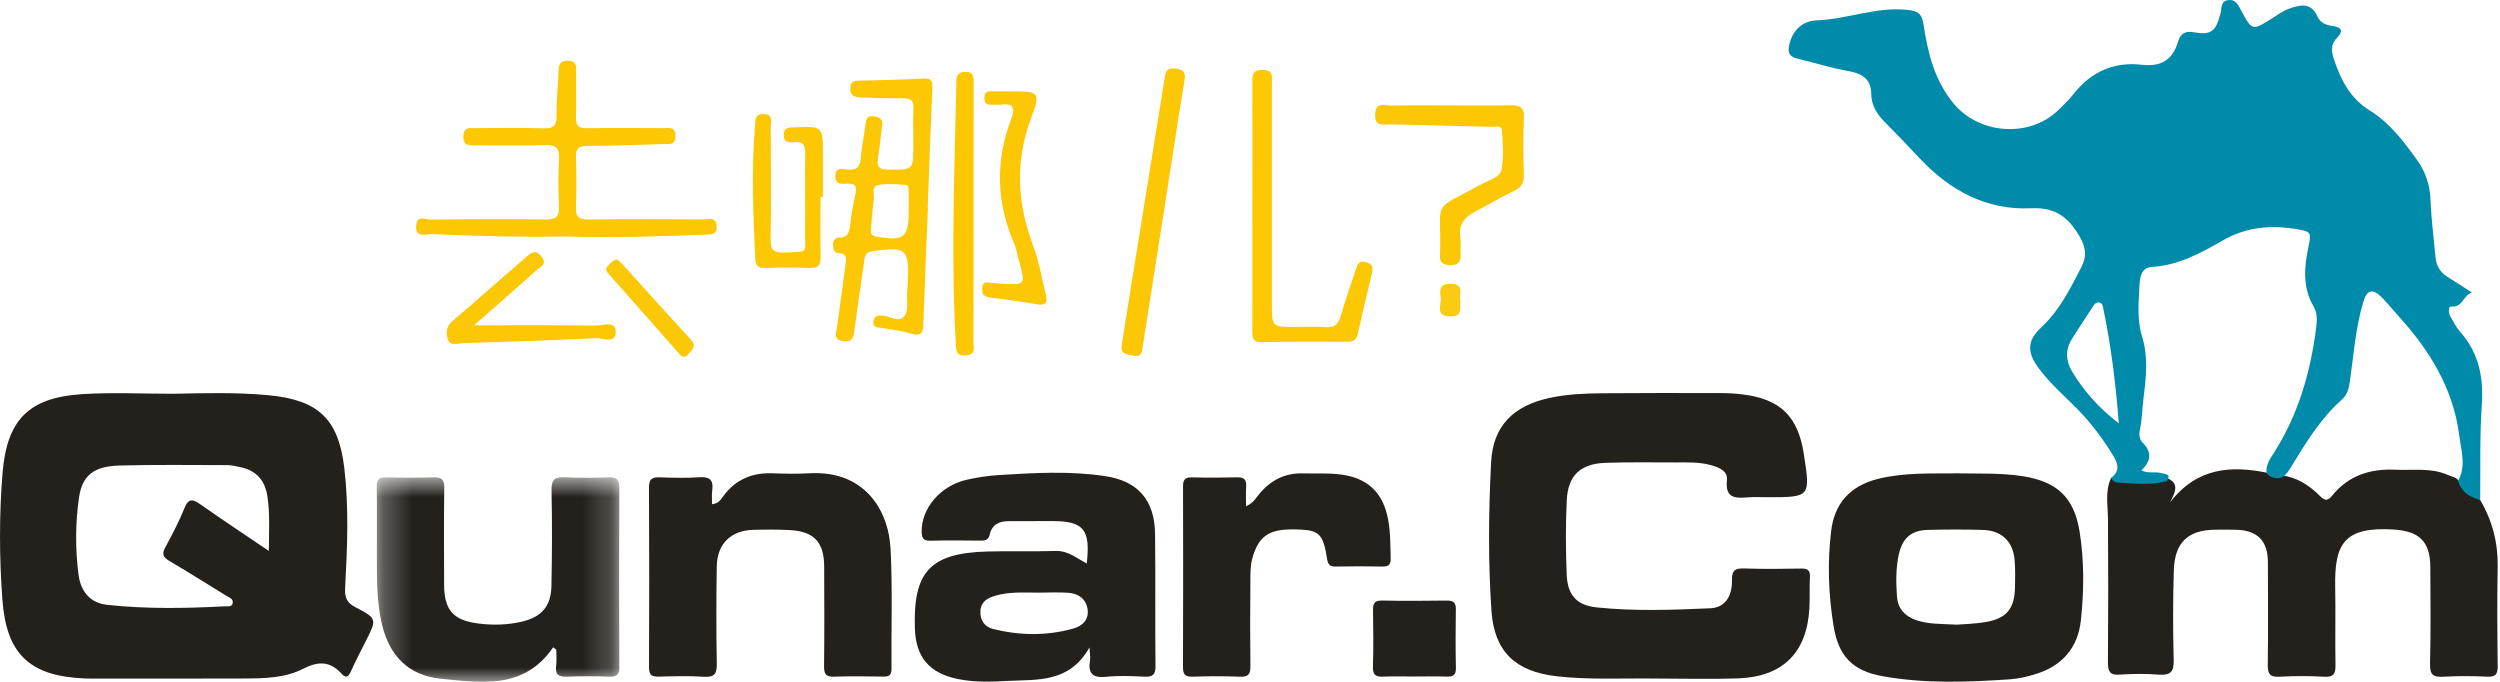
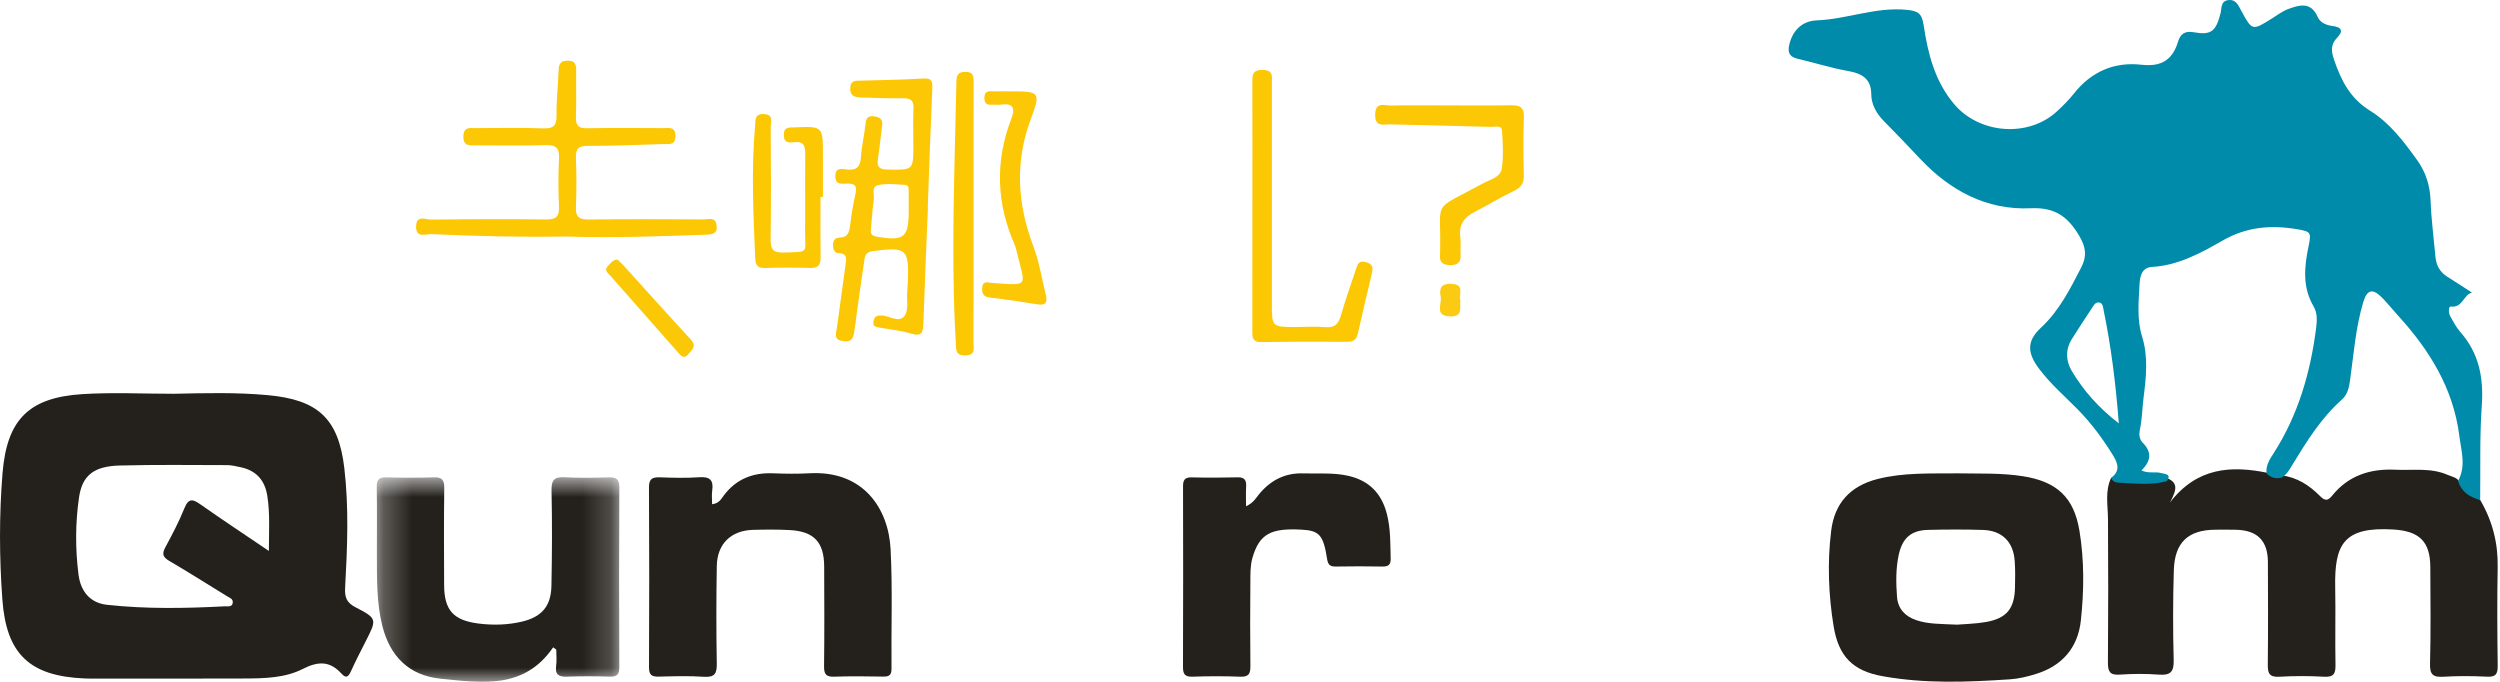
<svg xmlns="http://www.w3.org/2000/svg" xmlns:xlink="http://www.w3.org/1999/xlink" width="88px" height="24px" viewBox="0 0 88 24" version="1.1">
  <title>编组</title>
  <desc>Created with Sketch.</desc>
  <defs>
    <polygon id="path-1" points="0.26 0.796 8.801 0.796 8.801 8 0.26 8" />
  </defs>
  <g id="页面-1" stroke="none" stroke-width="1" fill="none" fill-rule="evenodd">
    <g id="-" transform="translate(-1000, -4536)">
      <g id="编组" transform="translate(1000, 4536)">
-         <path d="M58.31,23.885 C57.14,23.867 55.969,23.938 54.8,23.805 C53.354,23.642 52.598,22.948 52.499,21.5 C52.38,19.755 52.397,18.003 52.488,16.257 C52.554,15.002 53.265,14.282 54.544,14.007 C55.144,13.877 55.755,13.849 56.365,13.843 C57.784,13.83 59.203,13.834 60.621,13.837 C60.868,13.838 61.116,13.855 61.361,13.886 C62.668,14.051 63.289,14.66 63.492,15.966 C63.73,17.502 63.73,17.502 62.208,17.502 C61.994,17.502 61.778,17.488 61.565,17.504 C61.113,17.539 60.715,17.572 60.788,16.891 C60.822,16.57 60.496,16.447 60.215,16.37 C59.812,16.26 59.397,16.278 58.985,16.278 C58.161,16.278 57.335,16.263 56.511,16.292 C55.635,16.323 55.194,16.732 55.15,17.604 C55.107,18.476 55.113,19.353 55.148,20.226 C55.177,20.941 55.49,21.305 56.2,21.38 C57.53,21.52 58.87,21.47 60.204,21.411 C60.701,21.389 60.973,21.02 60.965,20.426 C60.959,20.051 61.096,19.999 61.418,20.01 C62.077,20.033 62.737,20.026 63.397,20.013 C63.627,20.009 63.724,20.07 63.71,20.315 C63.689,20.677 63.711,21.041 63.691,21.403 C63.606,22.971 62.758,23.823 61.18,23.879 C60.225,23.913 59.267,23.885 58.31,23.885" id="Fill-1" fill="#24211C" />
        <path d="M79.845,16.649 C80,16.677 80.154,16.705 80.309,16.733 C80.854,16.799 81.29,17.083 81.663,17.46 C81.837,17.636 81.939,17.635 82.09,17.449 C82.663,16.739 83.428,16.492 84.316,16.534 C84.935,16.564 85.566,16.455 86.161,16.717 C86.32,16.788 86.52,16.801 86.587,17.008 C86.825,17.206 87.064,17.403 87.303,17.6 C87.731,18.328 87.933,19.108 87.918,19.959 C87.897,21.113 87.904,22.268 87.919,23.422 C87.923,23.715 87.862,23.836 87.542,23.819 C87.032,23.793 86.518,23.791 86.009,23.821 C85.651,23.842 85.527,23.754 85.537,23.367 C85.567,22.23 85.552,21.091 85.547,19.954 C85.542,19.049 85.147,18.694 84.252,18.639 C82.489,18.53 82.171,19.165 82.199,20.674 C82.217,21.581 82.192,22.489 82.209,23.396 C82.215,23.699 82.159,23.841 81.812,23.821 C81.286,23.791 80.756,23.791 80.23,23.821 C79.883,23.841 79.823,23.702 79.826,23.396 C79.84,22.192 79.834,20.988 79.83,19.784 C79.827,19.037 79.462,18.667 78.716,18.648 C78.469,18.642 78.221,18.644 77.974,18.646 C77.024,18.655 76.551,19.089 76.519,20.065 C76.486,21.119 76.486,22.176 76.514,23.231 C76.525,23.648 76.402,23.778 75.992,23.747 C75.533,23.712 75.068,23.716 74.608,23.747 C74.263,23.77 74.197,23.632 74.199,23.321 C74.212,21.639 74.212,19.957 74.201,18.274 C74.198,17.784 74.09,17.291 74.312,16.82 C74.965,16.848 75.617,16.874 76.269,16.822 C76.628,16.982 76.668,17.172 76.381,17.689 C77.338,16.445 78.544,16.378 79.845,16.649" id="Fill-3" fill="#24211C" />
        <g transform="translate(13, 16)">
          <mask id="mask-2" fill="white">
            <use xlink:href="#path-1" />
          </mask>
          <g id="Clip-6" />
          <path d="M6.471,6.786 C5.446,8.281 3.948,8.035 2.506,7.89 C1.402,7.778 0.729,7.109 0.457,6.029 C0.254,5.219 0.269,4.394 0.266,3.57 C0.263,2.762 0.275,1.953 0.261,1.145 C0.256,0.889 0.332,0.796 0.594,0.803 C1.154,0.818 1.716,0.819 2.276,0.802 C2.56,0.793 2.641,0.894 2.638,1.172 C2.623,2.31 2.628,3.449 2.633,4.587 C2.636,5.48 2.959,5.838 3.848,5.949 C4.36,6.013 4.871,5.999 5.373,5.881 C6.065,5.718 6.395,5.34 6.41,4.63 C6.433,3.509 6.438,2.387 6.414,1.265 C6.407,0.888 6.518,0.777 6.887,0.799 C7.397,0.829 7.909,0.817 8.421,0.803 C8.682,0.796 8.803,0.852 8.801,1.154 C8.789,3.265 8.79,5.377 8.8,7.489 C8.802,7.76 8.703,7.825 8.455,7.817 C7.961,7.802 7.465,7.799 6.971,7.818 C6.681,7.83 6.534,7.764 6.576,7.44 C6.601,7.252 6.581,7.058 6.581,6.866 C6.544,6.839 6.508,6.813 6.471,6.786" id="Fill-5" fill="#24211C" mask="url(#mask-2)" />
        </g>
        <path d="M25.066,17.749 C25.313,17.72 25.389,17.558 25.481,17.436 C25.918,16.86 26.499,16.632 27.209,16.66 C27.637,16.677 28.067,16.683 28.495,16.659 C30.402,16.554 31.276,17.913 31.349,19.332 C31.421,20.731 31.368,22.136 31.381,23.538 C31.382,23.759 31.303,23.82 31.094,23.816 C30.517,23.806 29.939,23.799 29.362,23.819 C29.072,23.83 29.004,23.725 29.007,23.451 C29.021,22.28 29.016,21.108 29.011,19.937 C29.007,19.081 28.65,18.702 27.792,18.658 C27.364,18.636 26.934,18.639 26.505,18.651 C25.728,18.673 25.243,19.146 25.231,19.93 C25.212,21.068 25.211,22.207 25.231,23.345 C25.237,23.697 25.171,23.85 24.777,23.823 C24.252,23.786 23.722,23.804 23.194,23.817 C22.952,23.823 22.844,23.77 22.845,23.494 C22.855,21.382 22.856,19.27 22.844,17.159 C22.842,16.863 22.955,16.793 23.221,16.802 C23.683,16.817 24.147,16.832 24.607,16.799 C24.98,16.772 25.124,16.893 25.07,17.266 C25.047,17.42 25.066,17.581 25.066,17.749" id="Fill-7" fill="#24211C" />
        <path d="M43.861,17.82 C44.125,17.7 44.209,17.529 44.322,17.392 C44.726,16.904 45.233,16.642 45.874,16.663 C46.4,16.68 46.927,16.63 47.451,16.747 C48.191,16.913 48.631,17.366 48.817,18.087 C48.951,18.602 48.938,19.133 48.952,19.66 C48.958,19.877 48.874,19.945 48.663,19.942 C48.119,19.931 47.574,19.933 47.029,19.942 C46.833,19.945 46.747,19.895 46.714,19.677 C46.582,18.817 46.432,18.675 45.8,18.643 C44.748,18.59 44.329,18.779 44.083,19.648 C44.008,19.912 44.015,20.203 44.013,20.483 C44.005,21.473 44.002,22.463 44.014,23.453 C44.017,23.724 43.947,23.831 43.655,23.82 C43.095,23.797 42.533,23.8 41.973,23.819 C41.708,23.826 41.64,23.73 41.641,23.477 C41.65,21.364 41.648,19.253 41.643,17.14 C41.642,16.925 41.678,16.799 41.936,16.803 C42.48,16.817 43.025,16.816 43.569,16.802 C43.821,16.797 43.877,16.916 43.864,17.136 C43.851,17.352 43.861,17.57 43.861,17.82" id="Fill-9" fill="#24211C" />
        <path d="M19.935,8.325 C18.324,8.352 16.758,8.313 15.192,8.241 C14.993,8.232 14.636,8.399 14.647,7.963 C14.658,7.554 14.988,7.732 15.173,7.73 C16.526,7.713 17.879,7.708 19.231,7.725 C19.582,7.73 19.69,7.615 19.676,7.273 C19.653,6.713 19.649,6.151 19.677,5.591 C19.695,5.227 19.588,5.096 19.209,5.108 C18.385,5.133 17.56,5.115 16.735,5.116 C16.517,5.116 16.309,5.145 16.311,4.804 C16.315,4.45 16.545,4.511 16.75,4.51 C17.542,4.508 18.335,4.489 19.125,4.519 C19.51,4.533 19.597,4.398 19.591,4.038 C19.582,3.513 19.65,2.986 19.664,2.458 C19.67,2.225 19.757,2.138 19.986,2.136 C20.241,2.133 20.284,2.268 20.281,2.481 C20.274,3.025 20.293,3.571 20.273,4.114 C20.262,4.415 20.359,4.519 20.665,4.514 C21.556,4.498 22.447,4.507 23.337,4.51 C23.539,4.511 23.783,4.441 23.775,4.8 C23.767,5.125 23.544,5.064 23.359,5.07 C22.469,5.097 21.579,5.137 20.689,5.134 C20.357,5.134 20.262,5.239 20.273,5.557 C20.293,6.134 20.298,6.713 20.272,7.289 C20.255,7.651 20.403,7.73 20.733,7.726 C22.085,7.711 23.438,7.716 24.791,7.723 C24.948,7.724 25.177,7.627 25.222,7.915 C25.27,8.23 25.086,8.252 24.839,8.261 C23.19,8.319 21.542,8.381 19.935,8.325" id="Fill-11" fill="#FCC703" />
        <path d="M44.084,7.233 C44.085,5.799 44.087,4.366 44.083,2.932 C44.082,2.669 44.063,2.452 44.451,2.461 C44.831,2.469 44.771,2.702 44.771,2.927 C44.772,5.514 44.771,8.102 44.771,10.689 C44.771,11.51 44.771,11.51 45.615,11.51 C45.961,11.51 46.309,11.485 46.652,11.515 C46.983,11.545 47.115,11.405 47.2,11.105 C47.357,10.551 47.556,10.009 47.734,9.461 C47.789,9.294 47.833,9.164 48.071,9.225 C48.316,9.287 48.34,9.414 48.291,9.622 C48.122,10.327 47.955,11.032 47.797,11.739 C47.75,11.952 47.643,12.034 47.421,12.032 C46.417,12.026 45.411,12.024 44.406,12.042 C44.078,12.048 44.081,11.865 44.082,11.633 C44.085,10.167 44.084,8.7 44.084,7.233" id="Fill-13" fill="#FCC804" />
        <path d="M50.997,3.71 C51.723,3.71 52.449,3.72 53.174,3.706 C53.495,3.699 53.657,3.769 53.641,4.142 C53.613,4.817 53.621,5.494 53.639,6.17 C53.647,6.463 53.534,6.608 53.273,6.73 C52.811,6.946 52.377,7.22 51.922,7.451 C51.543,7.643 51.339,7.908 51.404,8.354 C51.432,8.547 51.397,8.75 51.412,8.946 C51.431,9.215 51.34,9.333 51.05,9.331 C50.764,9.329 50.66,9.215 50.69,8.945 C50.692,8.929 50.69,8.912 50.691,8.896 C50.745,6.959 50.329,7.479 52.191,6.46 C52.447,6.321 52.816,6.248 52.864,5.93 C52.928,5.495 52.901,5.042 52.87,4.599 C52.856,4.393 52.635,4.47 52.501,4.466 C51.314,4.433 50.127,4.41 48.94,4.377 C48.703,4.371 48.395,4.489 48.406,4.03 C48.417,3.557 48.747,3.722 48.968,3.716 C49.644,3.699 50.321,3.71 50.997,3.71" id="Fill-15" fill="#FCC704" />
-         <path d="M49.79,23.813 C49.428,23.813 49.065,23.8 48.704,23.817 C48.443,23.83 48.317,23.775 48.327,23.472 C48.349,22.814 48.34,22.155 48.33,21.497 C48.326,21.262 48.364,21.133 48.647,21.139 C49.404,21.155 50.162,21.15 50.919,21.14 C51.143,21.137 51.25,21.194 51.246,21.442 C51.235,22.133 51.233,22.825 51.248,23.516 C51.252,23.765 51.15,23.824 50.926,23.816 C50.548,23.803 50.169,23.813 49.79,23.813" id="Fill-17" fill="#24211D" />
-         <path d="M39.481,12.166 C39.624,11.271 39.766,10.376 39.91,9.482 C40.269,7.255 40.63,5.028 40.988,2.8 C41.023,2.581 41.028,2.377 41.356,2.412 C41.65,2.442 41.745,2.527 41.693,2.842 C41.441,4.353 41.217,5.868 40.98,7.381 C40.728,8.992 40.471,10.602 40.222,12.213 C40.191,12.411 40.165,12.587 39.902,12.518 C39.71,12.468 39.438,12.501 39.481,12.166" id="Fill-19" fill="#FCC704" />
        <path d="M28.882,6.931 C28.882,7.639 28.874,8.348 28.886,9.056 C28.89,9.331 28.793,9.44 28.513,9.432 C27.986,9.418 27.458,9.414 26.931,9.434 C26.658,9.445 26.593,9.317 26.583,9.086 C26.518,7.538 26.442,5.99 26.578,4.443 C26.595,4.251 26.549,3.989 26.902,4.016 C27.24,4.042 27.128,4.287 27.129,4.456 C27.137,5.775 27.146,7.094 27.126,8.412 C27.12,8.773 27.207,8.9 27.588,8.889 C28.521,8.863 28.33,8.909 28.338,8.163 C28.348,7.257 28.332,6.35 28.345,5.444 C28.349,5.149 28.304,4.96 27.947,5.006 C27.762,5.03 27.584,5.025 27.589,4.743 C27.593,4.458 27.78,4.492 27.961,4.484 C28.967,4.442 28.967,4.441 28.967,5.449 C28.967,5.943 28.967,6.437 28.967,6.931 C28.939,6.931 28.91,6.931 28.882,6.931" id="Fill-21" fill="#FCC804" />
        <path d="M35.594,3.216 C36.576,3.216 36.643,3.241 36.3,4.148 C35.719,5.682 35.805,7.163 36.374,8.669 C36.582,9.22 36.674,9.815 36.816,10.391 C36.877,10.642 36.809,10.761 36.518,10.713 C35.966,10.621 35.411,10.538 34.855,10.476 C34.606,10.449 34.556,10.323 34.575,10.114 C34.598,9.869 34.776,9.95 34.911,9.959 C36.253,10.047 36.1,10.124 35.788,8.861 C35.768,8.781 35.753,8.698 35.72,8.623 C35.069,7.152 35.023,5.665 35.605,4.163 C35.755,3.776 35.63,3.619 35.221,3.685 C35.173,3.693 35.122,3.69 35.073,3.686 C34.894,3.669 34.642,3.769 34.651,3.437 C34.658,3.14 34.885,3.225 35.05,3.217 C35.231,3.209 35.412,3.216 35.594,3.216" id="Fill-23" fill="#FCC705" />
        <path d="M34.269,7.551 C34.269,9.051 34.271,10.552 34.266,12.053 C34.265,12.245 34.359,12.493 33.995,12.511 C33.631,12.53 33.657,12.31 33.644,12.07 C33.468,9.004 33.605,5.939 33.665,2.873 C33.669,2.658 33.711,2.54 33.962,2.53 C34.257,2.517 34.272,2.678 34.271,2.9 C34.267,4.45 34.269,6.001 34.269,7.551" id="Fill-25" fill="#FCC804" />
-         <path d="M16.684,11.452 C18.187,11.452 19.582,11.443 20.977,11.46 C21.22,11.464 21.659,11.276 21.673,11.657 C21.692,12.134 21.217,11.891 20.977,11.903 C19.413,11.984 17.848,12.032 16.283,12.079 C16.104,12.085 15.855,12.2 15.764,11.939 C15.68,11.697 15.716,11.477 15.947,11.282 C16.802,10.558 17.636,9.809 18.485,9.077 C18.65,8.935 18.83,8.734 19.059,9.029 C19.283,9.32 18.994,9.41 18.862,9.529 C18.167,10.159 17.458,10.771 16.684,11.452" id="Fill-27" fill="#FCC705" />
        <path d="M21.731,9.135 C21.79,9.19 21.865,9.252 21.929,9.322 C22.726,10.2 23.516,11.085 24.32,11.955 C24.528,12.18 24.367,12.296 24.246,12.45 C24.081,12.66 23.974,12.529 23.859,12.398 C23.064,11.497 22.268,10.597 21.474,9.695 C21.392,9.602 21.254,9.508 21.396,9.365 C21.486,9.275 21.556,9.151 21.731,9.135" id="Fill-29" fill="#FBC807" />
        <path d="M51.407,10.579 C51.371,10.83 51.512,11.149 51.054,11.137 C50.474,11.123 50.761,10.703 50.713,10.453 C50.661,10.19 50.696,9.978 51.078,9.99 C51.593,10.004 51.327,10.38 51.407,10.579" id="Fill-31" fill="#FBCA12" />
        <path d="M72.927,13.058 C72.717,12.706 72.695,12.303 72.933,11.929 C73.163,11.568 73.393,11.206 73.632,10.851 C73.693,10.76 73.755,10.628 73.887,10.647 C74.027,10.668 74.027,10.818 74.048,10.922 C74.311,12.197 74.472,13.486 74.582,14.903 C73.847,14.332 73.332,13.738 72.927,13.058 M86.597,11.679 C86.457,11.521 86.359,11.324 86.252,11.138 C86.182,11.018 86.18,10.782 86.27,10.791 C86.69,10.837 86.702,10.39 87.011,10.297 C86.696,10.094 86.421,9.914 86.143,9.74 C85.886,9.578 85.756,9.344 85.729,9.045 C85.67,8.389 85.581,7.733 85.557,7.075 C85.538,6.543 85.396,6.073 85.089,5.644 C84.616,4.984 84.117,4.323 83.428,3.898 C82.719,3.461 82.404,2.822 82.156,2.093 C82.057,1.804 82.033,1.562 82.27,1.323 C82.488,1.102 82.438,0.957 82.109,0.916 C81.894,0.889 81.673,0.805 81.581,0.593 C81.345,0.054 80.942,0.172 80.545,0.318 C80.347,0.391 80.171,0.525 79.99,0.639 C79.277,1.087 79.28,1.087 78.895,0.384 C78.794,0.2 78.713,-0.03 78.438,0.003 C78.162,0.037 78.209,0.289 78.163,0.467 C78,1.105 77.832,1.247 77.218,1.135 C76.899,1.078 76.746,1.203 76.666,1.469 C76.472,2.114 76.073,2.356 75.386,2.279 C74.419,2.169 73.61,2.521 72.996,3.3 C72.823,3.518 72.621,3.718 72.417,3.909 C71.408,4.853 69.677,4.72 68.787,3.666 C68.107,2.862 67.863,1.89 67.715,0.901 C67.65,0.464 67.518,0.387 67.117,0.346 C66.029,0.237 65.015,0.677 63.948,0.717 C63.456,0.735 63.102,1.053 62.983,1.573 C62.921,1.844 62.978,1.999 63.281,2.069 C63.874,2.207 64.455,2.394 65.057,2.501 C65.5,2.579 65.865,2.745 65.868,3.311 C65.87,3.681 66.054,4.002 66.322,4.272 C66.75,4.706 67.172,5.146 67.59,5.591 C68.646,6.713 69.93,7.402 71.481,7.331 C72.342,7.291 72.794,7.631 73.195,8.312 C73.426,8.705 73.463,9.02 73.261,9.41 C72.868,10.172 72.491,10.931 71.843,11.534 C71.337,12.003 71.354,12.417 71.772,12.976 C72.17,13.507 72.672,13.941 73.135,14.41 C73.601,14.884 73.993,15.412 74.343,15.971 C74.513,16.242 74.684,16.551 74.312,16.819 C74.357,16.947 74.47,16.986 74.583,16.991 C75.149,17.016 75.717,17.09 76.277,16.936 C76.445,16.673 76.203,16.69 76.074,16.652 C75.865,16.591 75.628,16.679 75.378,16.559 C75.726,16.224 75.746,15.908 75.426,15.586 C75.299,15.458 75.29,15.287 75.325,15.121 C75.404,14.748 75.406,14.368 75.454,13.992 C75.545,13.274 75.624,12.558 75.399,11.838 C75.215,11.248 75.281,10.626 75.311,10.018 C75.326,9.735 75.383,9.418 75.749,9.396 C76.674,9.343 77.47,8.907 78.231,8.47 C79.081,7.981 79.933,7.915 80.85,8.067 C81.347,8.15 81.362,8.183 81.26,8.674 C81.11,9.393 81.04,10.108 81.439,10.787 C81.578,11.023 81.56,11.295 81.526,11.56 C81.325,13.115 80.899,14.593 80.048,15.929 C79.909,16.147 79.747,16.37 79.783,16.657 C79.92,16.814 80.094,16.858 80.293,16.819 C80.498,16.717 80.597,16.519 80.706,16.339 C81.204,15.523 81.706,14.711 82.432,14.068 C82.628,13.895 82.684,13.659 82.719,13.406 C82.85,12.478 82.916,11.538 83.187,10.634 C83.319,10.194 83.514,10.142 83.839,10.468 C84.036,10.665 84.209,10.887 84.398,11.094 C85.508,12.306 86.353,13.661 86.566,15.329 C86.633,15.859 86.815,16.401 86.525,16.925 C86.638,17.319 86.935,17.499 87.302,17.599 C87.316,16.494 87.281,15.385 87.359,14.285 C87.428,13.3 87.264,12.431 86.597,11.679" id="Fill-33" fill="#018BAA" />
        <path d="M9.464,19.393 C8.606,18.812 7.824,18.295 7.059,17.757 C6.791,17.568 6.639,17.522 6.491,17.89 C6.301,18.363 6.061,18.817 5.818,19.268 C5.697,19.492 5.73,19.609 5.95,19.739 C6.632,20.14 7.303,20.562 7.977,20.978 C8.071,21.037 8.212,21.073 8.193,21.217 C8.172,21.382 8.009,21.337 7.914,21.342 C6.53,21.415 5.144,21.44 3.765,21.289 C3.166,21.224 2.837,20.809 2.763,20.223 C2.649,19.318 2.651,18.408 2.782,17.508 C2.896,16.73 3.305,16.409 4.221,16.386 C5.475,16.354 6.73,16.369 7.984,16.372 C8.147,16.372 8.311,16.412 8.471,16.446 C9.02,16.562 9.324,16.906 9.41,17.457 C9.506,18.063 9.467,18.671 9.464,19.393 M12.51,21.374 C12.19,21.208 12.13,21.015 12.149,20.676 C12.226,19.276 12.284,17.871 12.12,16.476 C11.914,14.729 11.19,14.07 9.424,13.909 C8.322,13.808 7.217,13.836 6.112,13.861 C5.041,13.861 3.965,13.806 2.898,13.873 C1.012,13.994 0.244,14.77 0.089,16.654 C-0.031,18.135 -0.025,19.622 0.083,21.102 C0.223,23.03 1.047,23.8 2.98,23.882 C3.063,23.886 3.145,23.887 3.227,23.887 C5.025,23.887 6.822,23.89 8.62,23.883 C9.315,23.88 10.034,23.864 10.653,23.549 C11.2,23.269 11.612,23.26 12.025,23.717 C12.203,23.914 12.282,23.787 12.363,23.607 C12.52,23.262 12.694,22.925 12.866,22.587 C13.271,21.793 13.282,21.774 12.51,21.374" id="Fill-35" fill="#24211C" />
-         <path d="M37.787,22.123 C36.851,22.388 35.901,22.373 34.96,22.142 C34.662,22.069 34.497,21.84 34.51,21.514 C34.523,21.193 34.745,21.058 35.008,20.977 C35.52,20.818 36.052,20.862 36.577,20.861 C36.923,20.861 37.27,20.839 37.614,20.867 C37.951,20.894 38.218,21.068 38.28,21.426 C38.345,21.805 38.107,22.032 37.787,22.123 M40.658,18.791 C40.643,17.612 40.067,16.938 38.909,16.761 C37.664,16.571 36.411,16.644 35.161,16.722 C34.784,16.745 34.405,16.803 34.037,16.885 C33.105,17.091 32.427,17.896 32.443,18.717 C32.448,18.945 32.504,19.039 32.749,19.033 C33.342,19.018 33.936,19.024 34.53,19.03 C34.699,19.032 34.798,18.994 34.842,18.804 C34.921,18.459 35.181,18.344 35.512,18.344 C36.023,18.346 36.534,18.341 37.045,18.342 C38.145,18.345 38.391,18.633 38.253,19.837 C37.875,19.63 37.583,19.382 37.171,19.394 C36.364,19.419 35.555,19.39 34.747,19.413 C32.742,19.47 32.137,20.123 32.204,22.127 C32.237,23.141 32.717,23.697 33.722,23.902 C34.31,24.023 34.907,23.998 35.496,23.967 C36.53,23.915 37.645,24.041 38.35,22.789 C38.363,23.044 38.386,23.14 38.37,23.228 C38.289,23.694 38.45,23.876 38.943,23.823 C39.383,23.776 39.833,23.797 40.277,23.819 C40.57,23.833 40.677,23.758 40.673,23.44 C40.656,21.891 40.678,20.34 40.658,18.791" id="Fill-37" fill="#24211C" />
        <path d="M70.928,20.674 C70.913,21.422 70.637,21.765 69.905,21.895 C69.533,21.96 69.15,21.965 68.888,21.988 C68.327,21.959 67.88,21.976 67.449,21.828 C67.048,21.692 66.804,21.419 66.774,21.002 C66.738,20.508 66.73,20.011 66.837,19.523 C66.966,18.936 67.275,18.666 67.869,18.652 C68.512,18.637 69.156,18.633 69.799,18.654 C70.47,18.675 70.866,19.067 70.917,19.735 C70.941,20.047 70.934,20.361 70.928,20.674 M73.197,18.684 C73.002,17.5 72.396,16.95 71.202,16.762 C70.431,16.642 69.657,16.677 68.96,16.662 C67.946,16.671 67.002,16.628 66.082,16.863 C65.124,17.11 64.574,17.715 64.456,18.691 C64.321,19.808 64.362,20.93 64.542,22.038 C64.716,23.099 65.21,23.613 66.265,23.802 C67.75,24.07 69.251,24.012 70.748,23.912 C71.056,23.892 71.367,23.817 71.664,23.724 C72.592,23.439 73.145,22.794 73.247,21.838 C73.359,20.79 73.369,19.73 73.197,18.684" id="Fill-39" fill="#24211C" />
        <path d="M31.986,7.399 C31.988,8.371 31.829,8.494 30.858,8.33 C30.639,8.293 30.642,8.184 30.66,8.022 C30.695,7.695 30.708,7.365 30.757,7.04 C30.783,6.858 30.667,6.567 30.899,6.518 C31.213,6.45 31.553,6.488 31.88,6.51 C31.995,6.517 31.985,6.66 31.986,6.757 C31.988,6.971 31.986,7.185 31.986,7.399 M32.492,2.764 C31.768,2.81 31.042,2.815 30.317,2.838 C30.138,2.844 29.946,2.811 29.929,3.091 C29.912,3.377 30.087,3.424 30.299,3.431 C30.793,3.447 31.287,3.467 31.781,3.459 C32.056,3.454 32.168,3.536 32.154,3.823 C32.135,4.251 32.15,4.681 32.15,5.109 C32.15,5.997 32.15,5.984 31.238,5.968 C30.946,5.963 30.859,5.873 30.903,5.593 C30.963,5.203 30.999,4.808 31.052,4.417 C31.083,4.199 30.976,4.128 30.78,4.097 C30.566,4.063 30.49,4.138 30.468,4.35 C30.426,4.743 30.332,5.131 30.305,5.524 C30.283,5.853 30.173,6.001 29.825,5.968 C29.658,5.953 29.399,5.863 29.403,6.206 C29.408,6.53 29.653,6.462 29.832,6.462 C30.096,6.462 30.176,6.548 30.113,6.817 C30.028,7.185 29.971,7.562 29.923,7.937 C29.894,8.171 29.844,8.356 29.558,8.362 C29.401,8.366 29.32,8.456 29.323,8.618 C29.325,8.76 29.356,8.903 29.52,8.911 C29.833,8.925 29.791,9.119 29.763,9.323 C29.66,10.057 29.561,10.792 29.461,11.526 C29.434,11.728 29.318,11.952 29.673,12.008 C30.021,12.063 30.047,11.852 30.08,11.607 C30.185,10.823 30.294,10.04 30.41,9.257 C30.437,9.072 30.428,8.878 30.72,8.84 C31.913,8.684 32.002,8.752 31.955,9.936 C31.95,10.051 31.941,10.166 31.933,10.281 C31.913,10.56 31.986,10.901 31.85,11.103 C31.654,11.395 31.312,11.109 31.032,11.104 C30.876,11.101 30.789,11.124 30.751,11.292 C30.707,11.487 30.816,11.509 30.962,11.533 C31.335,11.595 31.716,11.637 32.078,11.744 C32.44,11.852 32.492,11.71 32.503,11.397 C32.547,10.029 32.608,8.662 32.664,7.295 L32.657,7.295 C32.709,5.91 32.754,4.526 32.817,3.142 C32.828,2.883 32.82,2.743 32.492,2.764" id="Fill-41" fill="#FCC805" />
      </g>
    </g>
  </g>
</svg>